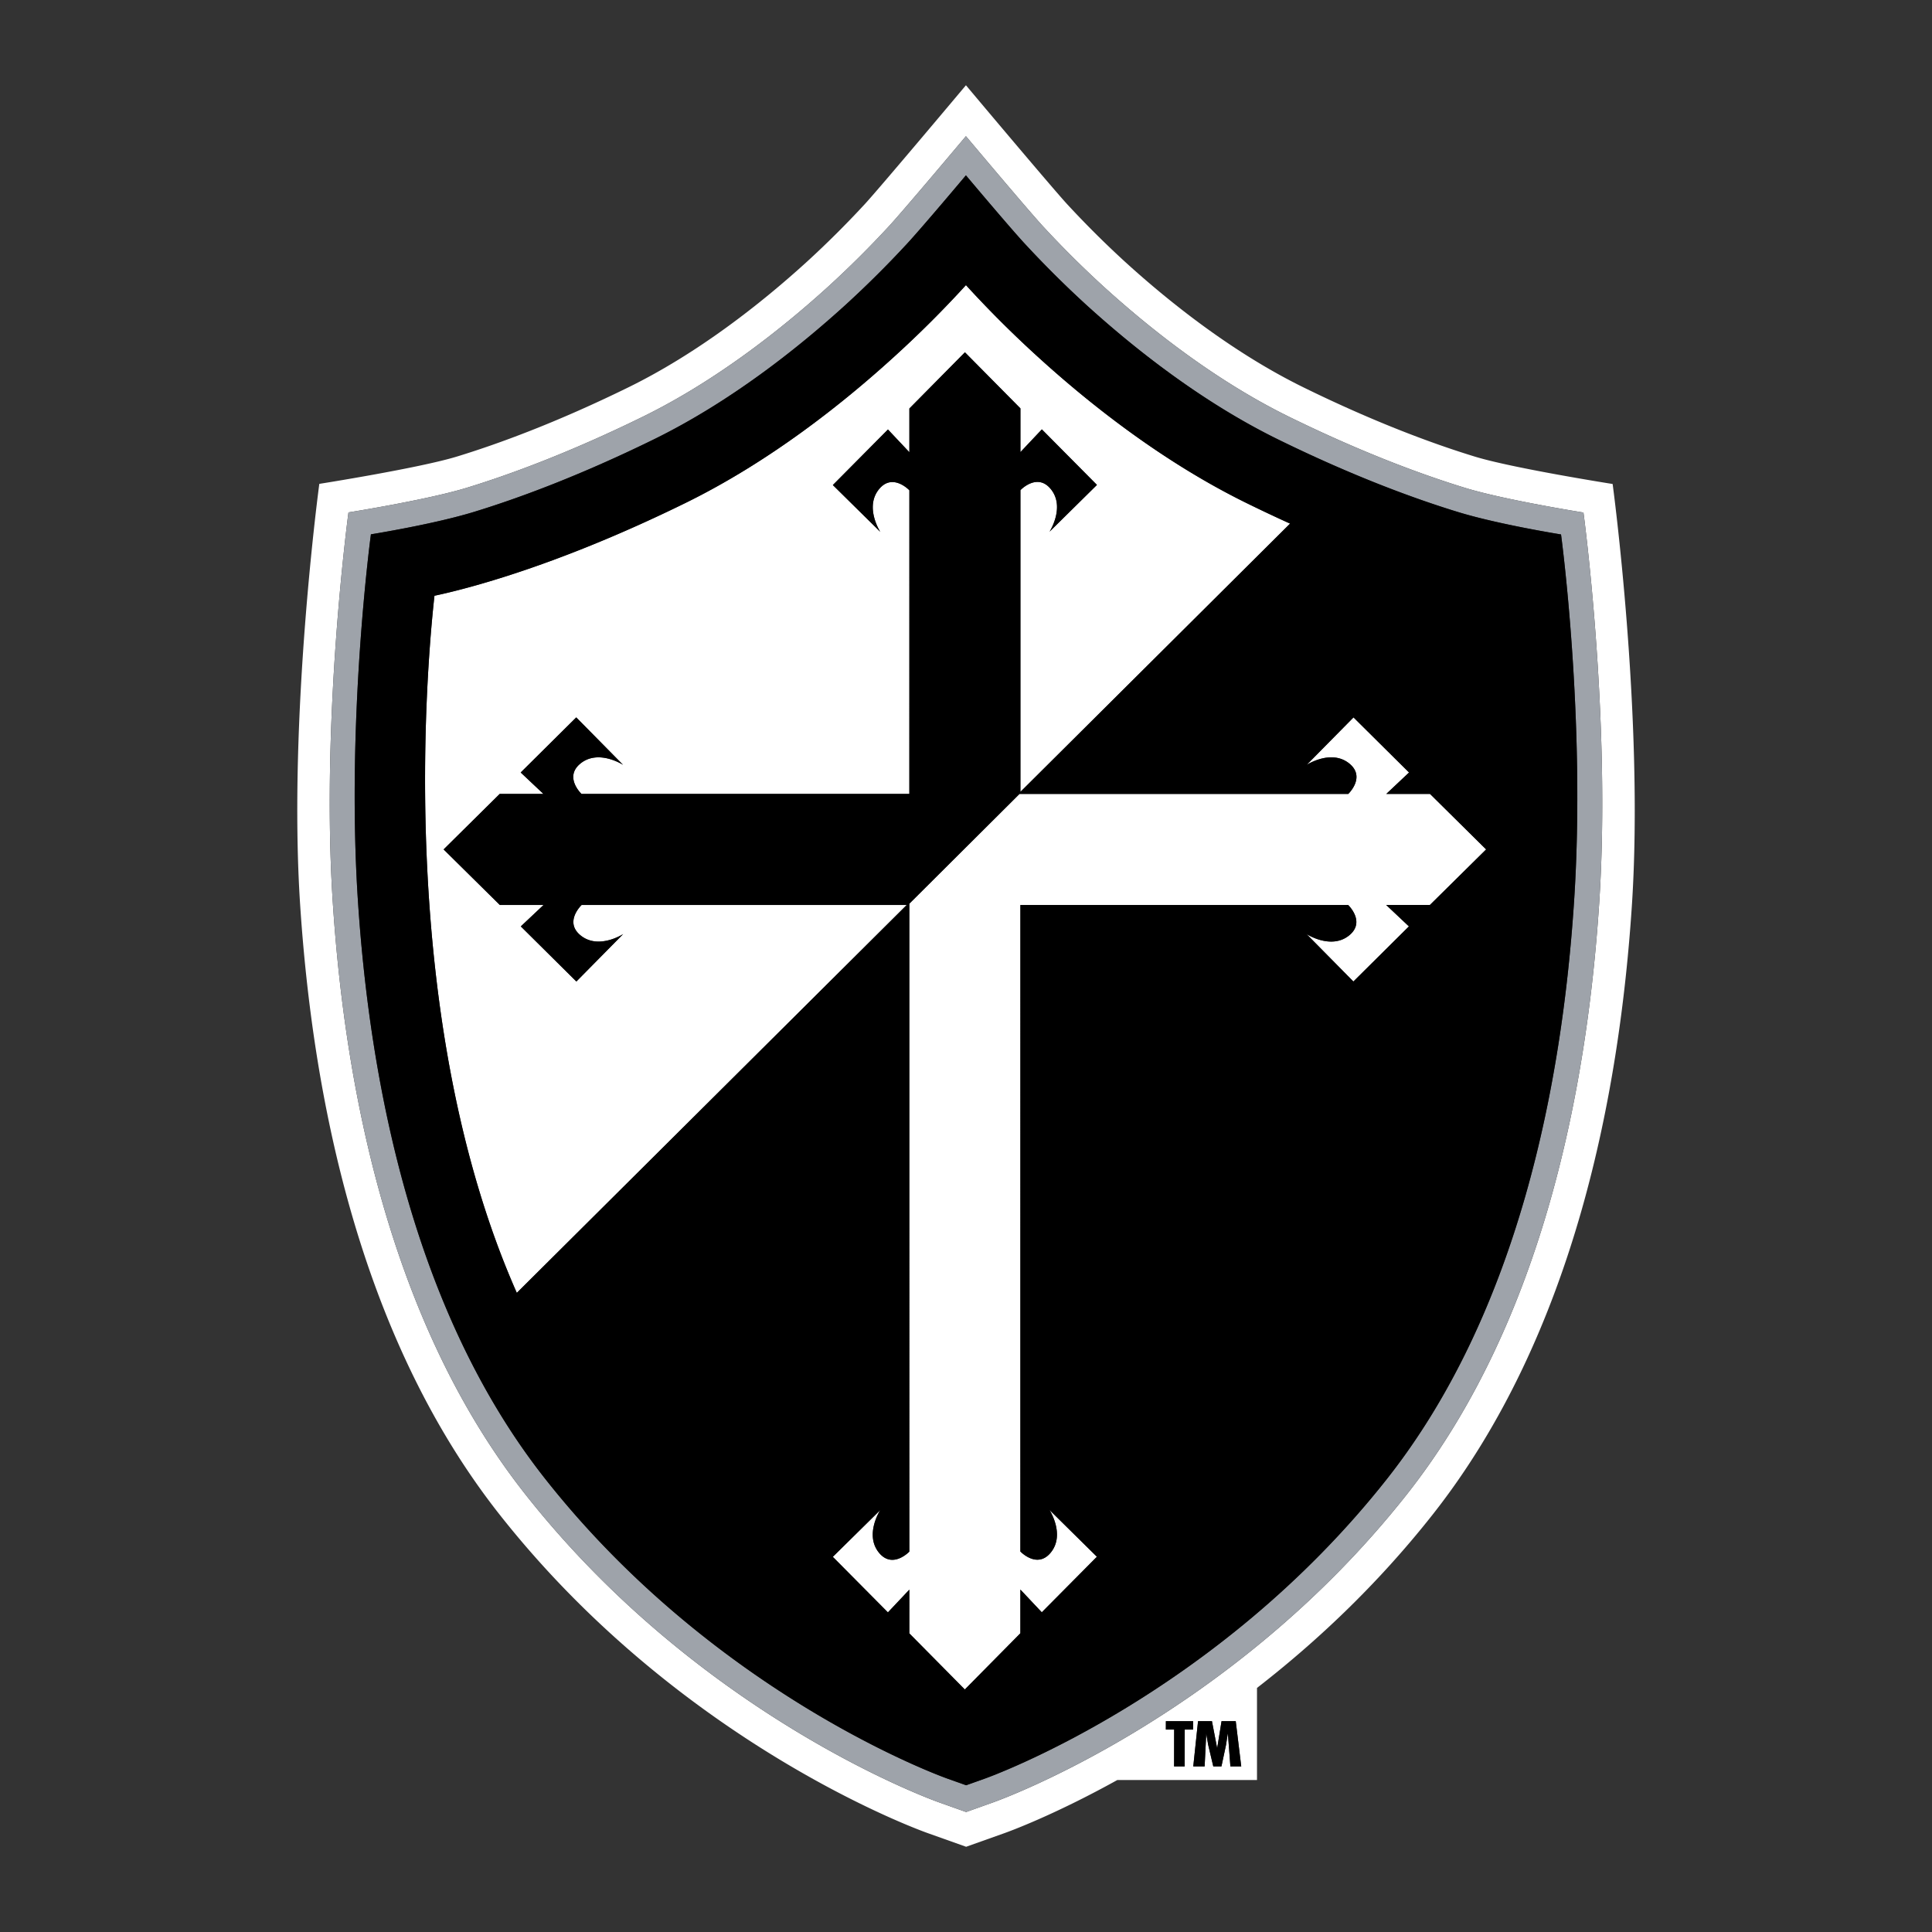
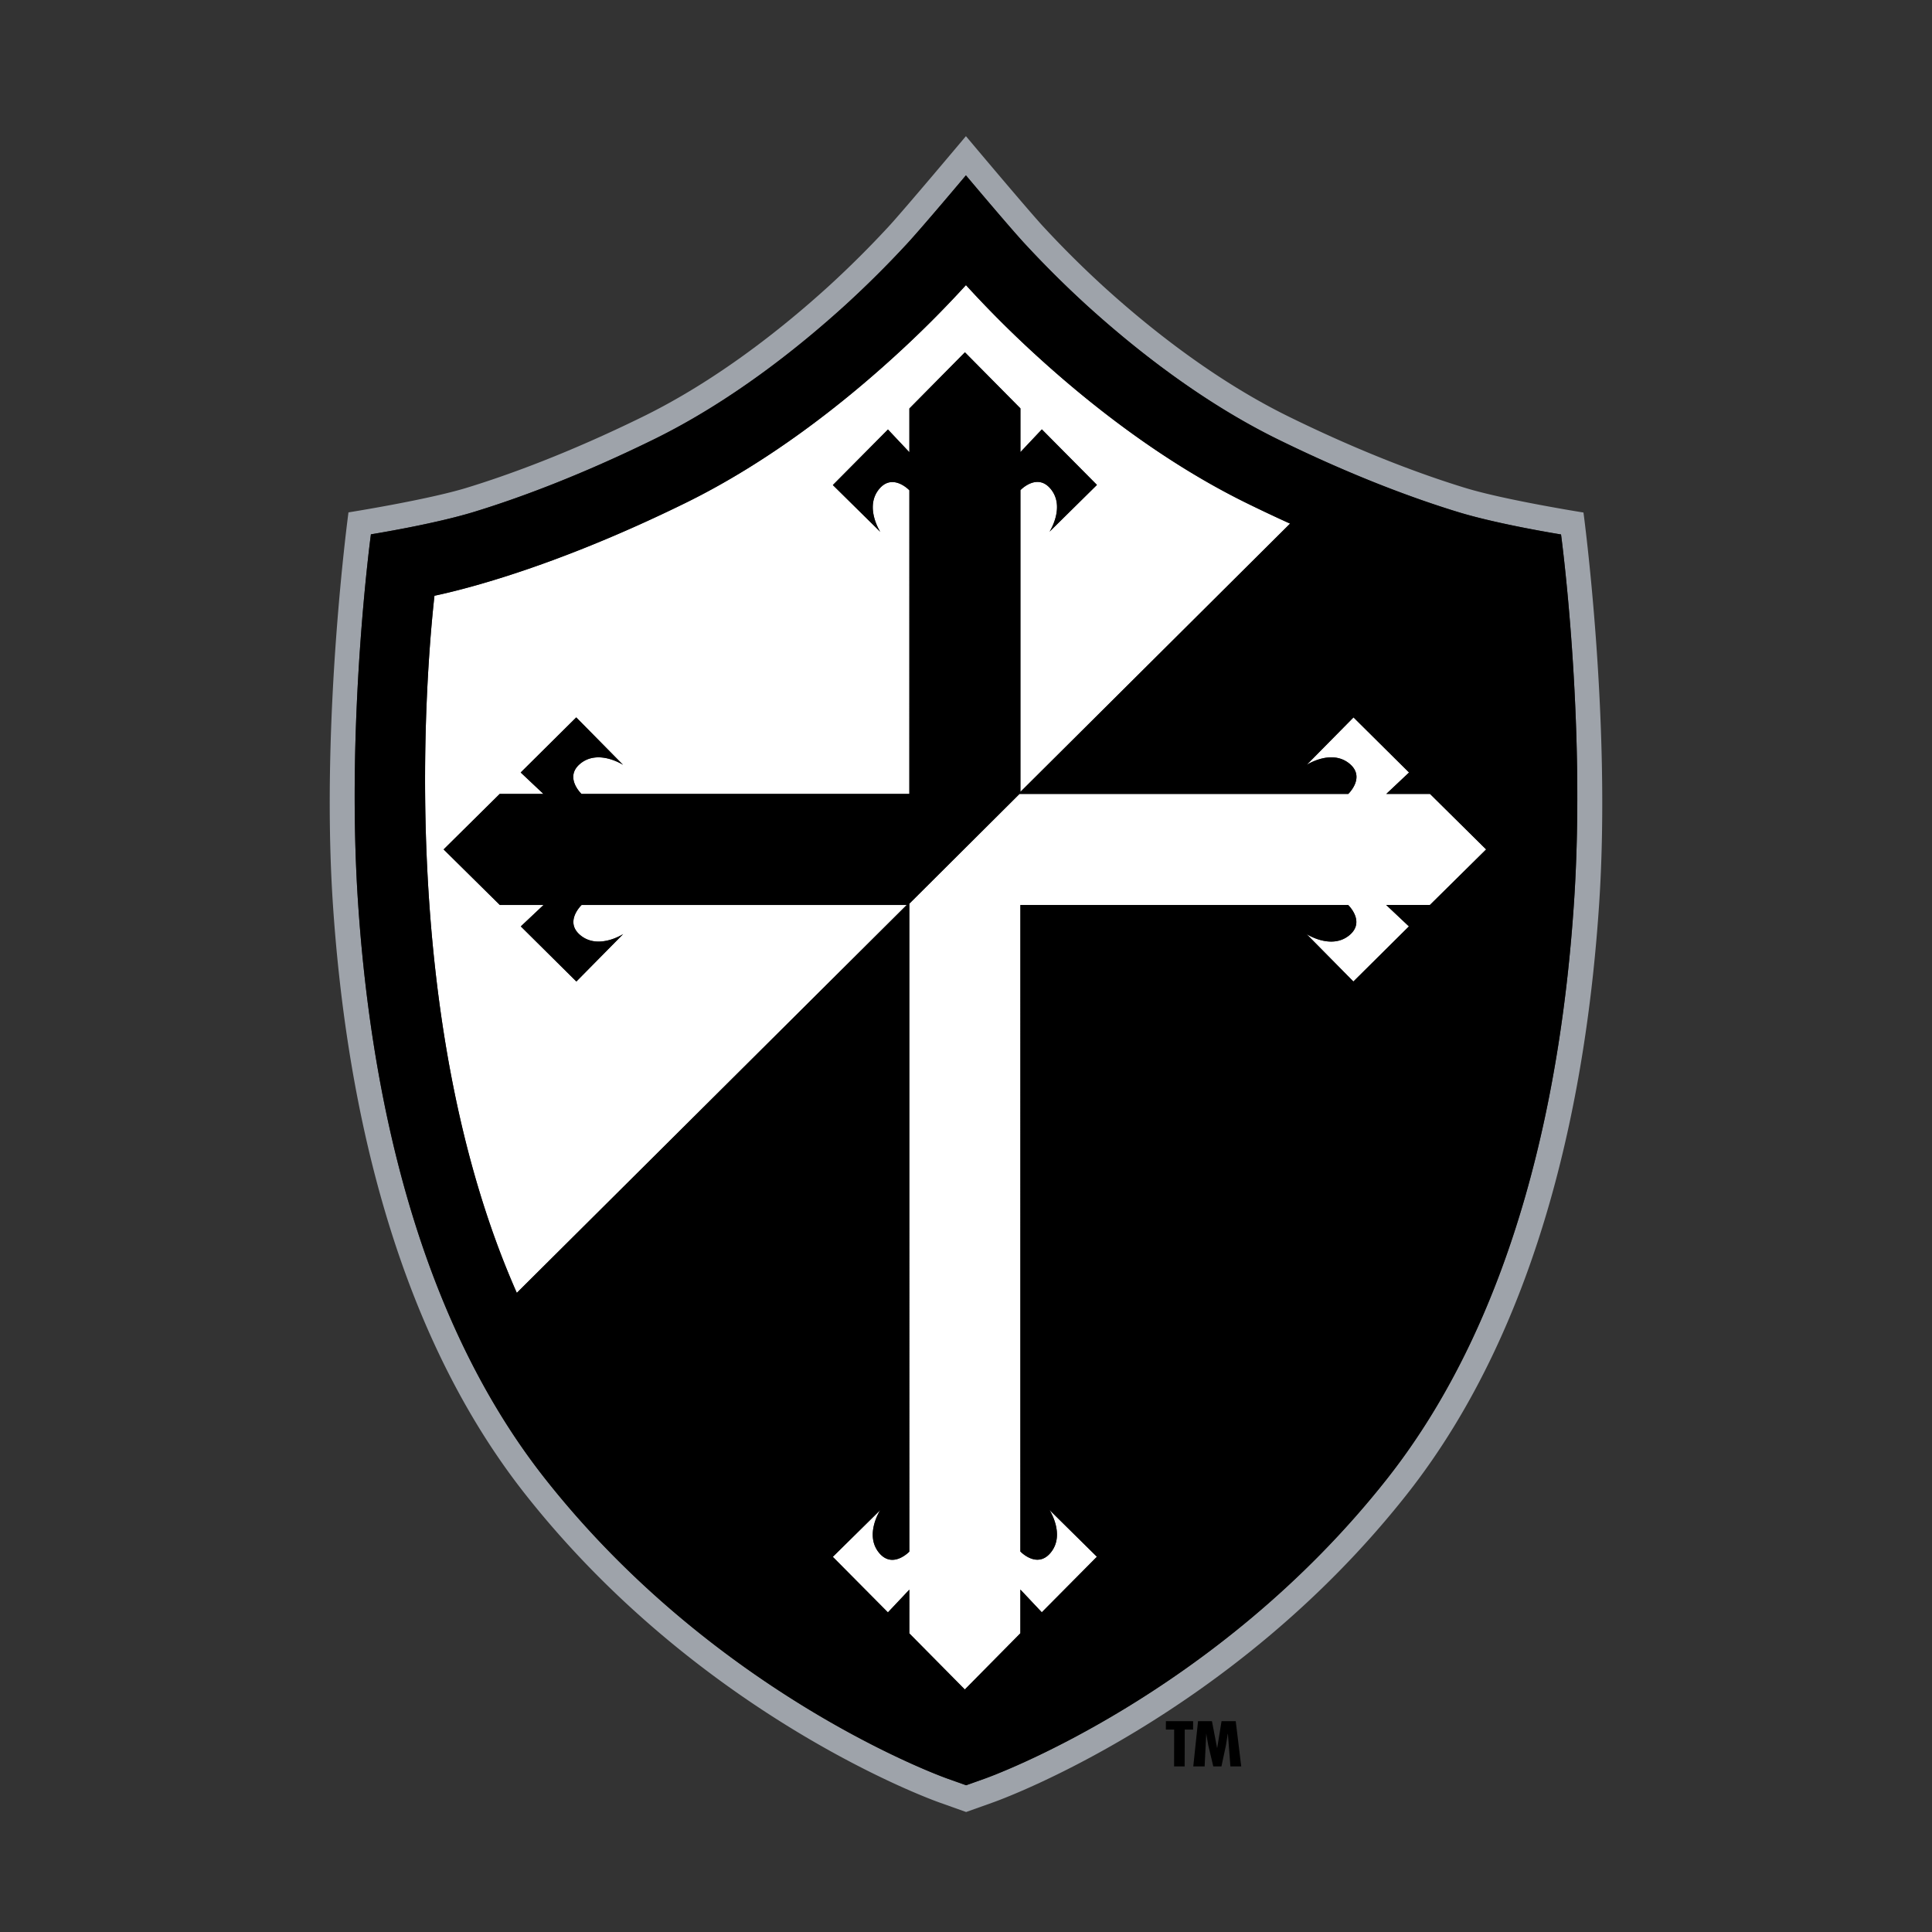
<svg xmlns="http://www.w3.org/2000/svg" width="2500" height="2500" viewBox="0 0 192.756 192.756">
  <rect x="0" y="0" width="192.756" height="192.756" fill="#333333" stroke="none" />
  <g fill-rule="evenodd" clip-rule="evenodd">
    <path fill="#fff" fill-opacity="0" d="M0 0h192.756v192.756H0V0z" />
-     <path d="M160.893 48.288s-9.938-1.567-13.732-2.728c-4.057-1.241-9.908-3.376-17.107-6.909-6.865-3.37-13.141-8.279-17.836-12.556a97.632 97.632 0 0 1-5.717-5.689c-1.484-1.602-10.129-11.9-10.129-11.9s-8.643 10.298-10.127 11.899a97.285 97.285 0 0 1-5.716 5.688c-4.694 4.276-10.968 9.183-17.833 12.551-7.197 3.531-13.049 5.665-17.105 6.905-3.793 1.16-13.733 2.726-13.733 2.726s-3.15 23.292-1.907 42.082c1.213 18.328 5.616 42.662 19.915 60.779 18.129 22.969 42.02 31.514 42.716 31.762l3.809 1.355 3.809-1.355c.297-.105 4.801-1.715 11.275-5.305h13.936v-9.189c5.818-4.51 11.93-10.203 17.498-17.26 14.297-18.113 18.693-42.447 19.902-60.774 1.238-18.791-1.918-42.082-1.918-42.082zm-41.858 124.271h-.834l-.008 3.676h-1.055l.008-3.676h-.828l.002-.838h2.717l-.002.838zm3.721 3.675l-.248-3.25h-.016l-.172 1.113-.457 2.137h-.814l-.512-2.16-.174-1.006v-.084h-.016l-.162 3.25h-1.133l.477-4.514h1.387l.512 2.664h.016l.43-2.664h1.416l.549 4.514h-1.083zm36.793-86.081c-1.195 18.13-5.535 41.644-19.207 58.966-17.555 22.242-40.746 30.523-41.24 30.699l-2.713.967-2.713-.967c-.496-.176-23.688-8.463-41.247-30.709-13.675-17.324-18.019-40.84-19.22-58.969-1.223-18.483 1.559-39.019 1.559-39.019s7.84-1.245 11.777-2.449c4.171-1.275 10.189-3.466 17.589-7.097 7.246-3.555 13.777-8.681 18.594-13.069a100.536 100.536 0 0 0 5.911-5.882c1.504-1.622 7.732-9.04 7.732-9.04s6.229 7.418 7.732 9.041a100.35 100.35 0 0 0 5.914 5.884c4.816 4.389 11.35 9.517 18.596 13.074 7.402 3.632 13.42 5.824 17.592 7.101 3.938 1.205 11.777 2.451 11.777 2.451s2.786 20.535 1.567 39.018z" fill="#fff" />
    <path d="M58.028 90.289s-1.754 1.658-.131 3.011c1.8 1.5 4.277-.108 4.277-.108l-4.67 4.732-5.542-5.498 2.269-2.138h-4.363l-5.608-5.542 5.597-5.537h4.363l-2.269-2.138 5.542-5.497 4.669 4.733s-2.477-1.609-4.277-.109c-1.623 1.353.131 3.01.131 3.01h32.711l.002-30.294s-1.658-1.754-3.011-.131c-1.5 1.801.108 4.278.108 4.278l-4.733-4.67 5.498-5.542 2.138 2.269v-4.364l5.542-5.607 5.537 5.596v4.363l2.139-2.269 5.496 5.541-4.732 4.669s1.607-2.477.107-4.277c-1.352-1.623-3.01.131-3.01.131v30.102l26.904-26.764a151.986 151.986 0 0 1-4.326-2.041c-8.365-4.105-15.654-9.877-20.834-14.595a108.528 108.528 0 0 1-7.179-7.16 108.294 108.294 0 0 1-7.178 7.158c-5.178 4.717-12.465 10.487-20.831 14.591-12.91 6.334-21.962 8.598-25.017 9.243-.75 6.684-3.945 42.06 8.215 69.552l38.901-38.699-32.435.001zM138.311 79.21l2.27-2.138-5.541-5.497-4.67 4.733s2.477-1.609 4.277-.109c1.623 1.353-.131 3.01-.131 3.01h-32.797L90.724 90.162v64.643s-1.658 1.752-3.01.131c-1.5-1.801.109-4.277.109-4.277l-4.733 4.668 5.497 5.541 2.138-2.268v4.363l5.536 5.596 5.542-5.607v-4.363l2.137 2.27 5.498-5.543-4.732-4.67s1.609 2.477.109 4.277c-1.354 1.623-3.012-.131-3.012-.131l.002-64.5 32.699-.002s1.754 1.658.131 3.011c-1.801 1.5-4.279-.108-4.279-.108l4.672 4.732 5.541-5.498-2.27-2.138h4.363l5.609-5.542-5.598-5.537h-4.362z" fill="#fff" />
    <path d="M146.205 48.684c-4.172-1.277-10.189-3.469-17.592-7.101-7.246-3.557-13.779-8.685-18.596-13.074a100.35 100.35 0 0 1-5.914-5.884c-1.504-1.623-7.732-9.041-7.732-9.041s-6.228 7.417-7.732 9.04a100.536 100.536 0 0 1-5.911 5.882c-4.817 4.388-11.348 9.514-18.594 13.069-7.4 3.63-13.418 5.821-17.589 7.097-3.938 1.204-11.777 2.449-11.777 2.449s-2.782 20.535-1.559 39.019c1.201 18.129 5.544 41.645 19.22 58.969 17.56 22.246 40.751 30.533 41.247 30.709l2.713.967 2.713-.967c.494-.176 23.686-8.457 41.24-30.699 13.672-17.322 18.012-40.836 19.207-58.966 1.219-18.483-1.566-39.018-1.566-39.018s-7.84-1.246-11.778-2.451zm10.836 41.303c-1.186 17.978-5.48 40.862-18.672 57.575C121.254 169.25 98.6 177.33 98.26 177.451l-1.871.666-1.871-.666c-.342-.121-22.997-8.207-40.118-29.898-13.194-16.715-17.494-39.6-18.684-57.579-1.207-18.237 1.29-36.664 1.29-36.664s6.209-.992 10.273-2.234c4.259-1.302 10.405-3.536 17.961-7.243 7.539-3.699 14.268-8.994 19.179-13.468a103.553 103.553 0 0 0 6.062-6.031c1.522-1.642 5.889-6.84 5.889-6.84s4.367 5.199 5.891 6.841a103.2 103.2 0 0 0 6.062 6.033c4.912 4.475 11.643 9.771 19.184 13.472 7.557 3.708 13.703 5.944 17.963 7.247 4.062 1.244 10.273 2.236 10.273 2.236s2.501 18.427 1.298 36.664z" fill="#9ea3aa" />
    <path d="M145.471 51.086c-4.26-1.303-10.406-3.539-17.963-7.247-7.541-3.7-14.271-8.997-19.184-13.472a102.888 102.888 0 0 1-6.062-6.033c-1.523-1.642-5.891-6.841-5.891-6.841s-4.367 5.198-5.889 6.84a102.93 102.93 0 0 1-6.062 6.031c-4.912 4.474-11.64 9.769-19.179 13.468-7.556 3.707-13.702 5.941-17.961 7.243-4.063 1.243-10.273 2.234-10.273 2.234s-2.497 18.427-1.29 36.664c1.19 17.979 5.49 40.864 18.684 57.579 17.121 21.691 39.776 29.777 40.118 29.898l1.871.666 1.871-.666c.34-.121 22.994-8.201 40.109-29.889 13.191-16.713 17.486-39.598 18.672-57.575 1.203-18.237-1.297-36.665-1.297-36.665s-6.212-.991-10.274-2.235zM51.562 128.99c-12.16-27.492-8.965-62.868-8.215-69.552 3.054-.645 12.106-2.909 25.017-9.243 8.365-4.104 15.652-9.874 20.831-14.591a108.294 108.294 0 0 0 7.178-7.158 108.528 108.528 0 0 0 7.179 7.16c5.18 4.718 12.469 10.489 20.834 14.595a153.29 153.29 0 0 0 4.326 2.041l-26.904 26.764V48.904s1.658-1.754 3.01-.131c1.5 1.8-.107 4.277-.107 4.277l4.732-4.669-5.496-5.541-2.139 2.269v-4.363l-5.537-5.596-5.542 5.607v4.364l-2.138-2.269-5.498 5.542 4.733 4.67s-1.608-2.477-.108-4.278c1.353-1.623 3.011.131 3.011.131l-.003 30.293H58.015s-1.753-1.658-.131-3.01c1.8-1.5 4.277.109 4.277.109l-4.669-4.733-5.542 5.497 2.269 2.138h-4.363l-5.597 5.537 5.608 5.542h4.363l-2.269 2.138 5.542 5.498 4.67-4.732s-2.477 1.609-4.277.108c-1.623-1.353.131-3.011.131-3.011l32.436.002-38.901 38.697zm91.1-38.701h-4.363l2.27 2.138-5.541 5.498-4.672-4.732s2.479 1.609 4.279.108c1.623-1.353-.131-3.011-.131-3.011l-32.699.002-.002 64.5s1.658 1.754 3.012.131c1.5-1.801-.109-4.277-.109-4.277l4.732 4.67-5.498 5.543-2.137-2.27v4.363l-5.542 5.607-5.536-5.596V158.6l-2.138 2.268-5.497-5.541 4.733-4.668s-1.609 2.477-.109 4.277c1.353 1.621 3.01-.131 3.01-.131V90.162l10.995-10.952h32.797s1.754-1.658.131-3.01c-1.801-1.5-4.277.109-4.277.109l4.67-4.733 5.541 5.497-2.27 2.138h4.363l5.598 5.537-5.61 5.541zM116.318 172.559h.828l-.007 3.675h1.054l.008-3.675h.834l.002-.838h-2.717l-.002.838zM121.873 171.721l-.43 2.664h-.015l-.512-2.664h-1.387l-.476 4.513h1.133l.162-3.25h.015v.084l.174 1.006.512 2.16h.814l.457-2.136.172-1.114h.016l.248 3.25h1.082l-.549-4.513h-1.416z" />
  </g>
</svg>